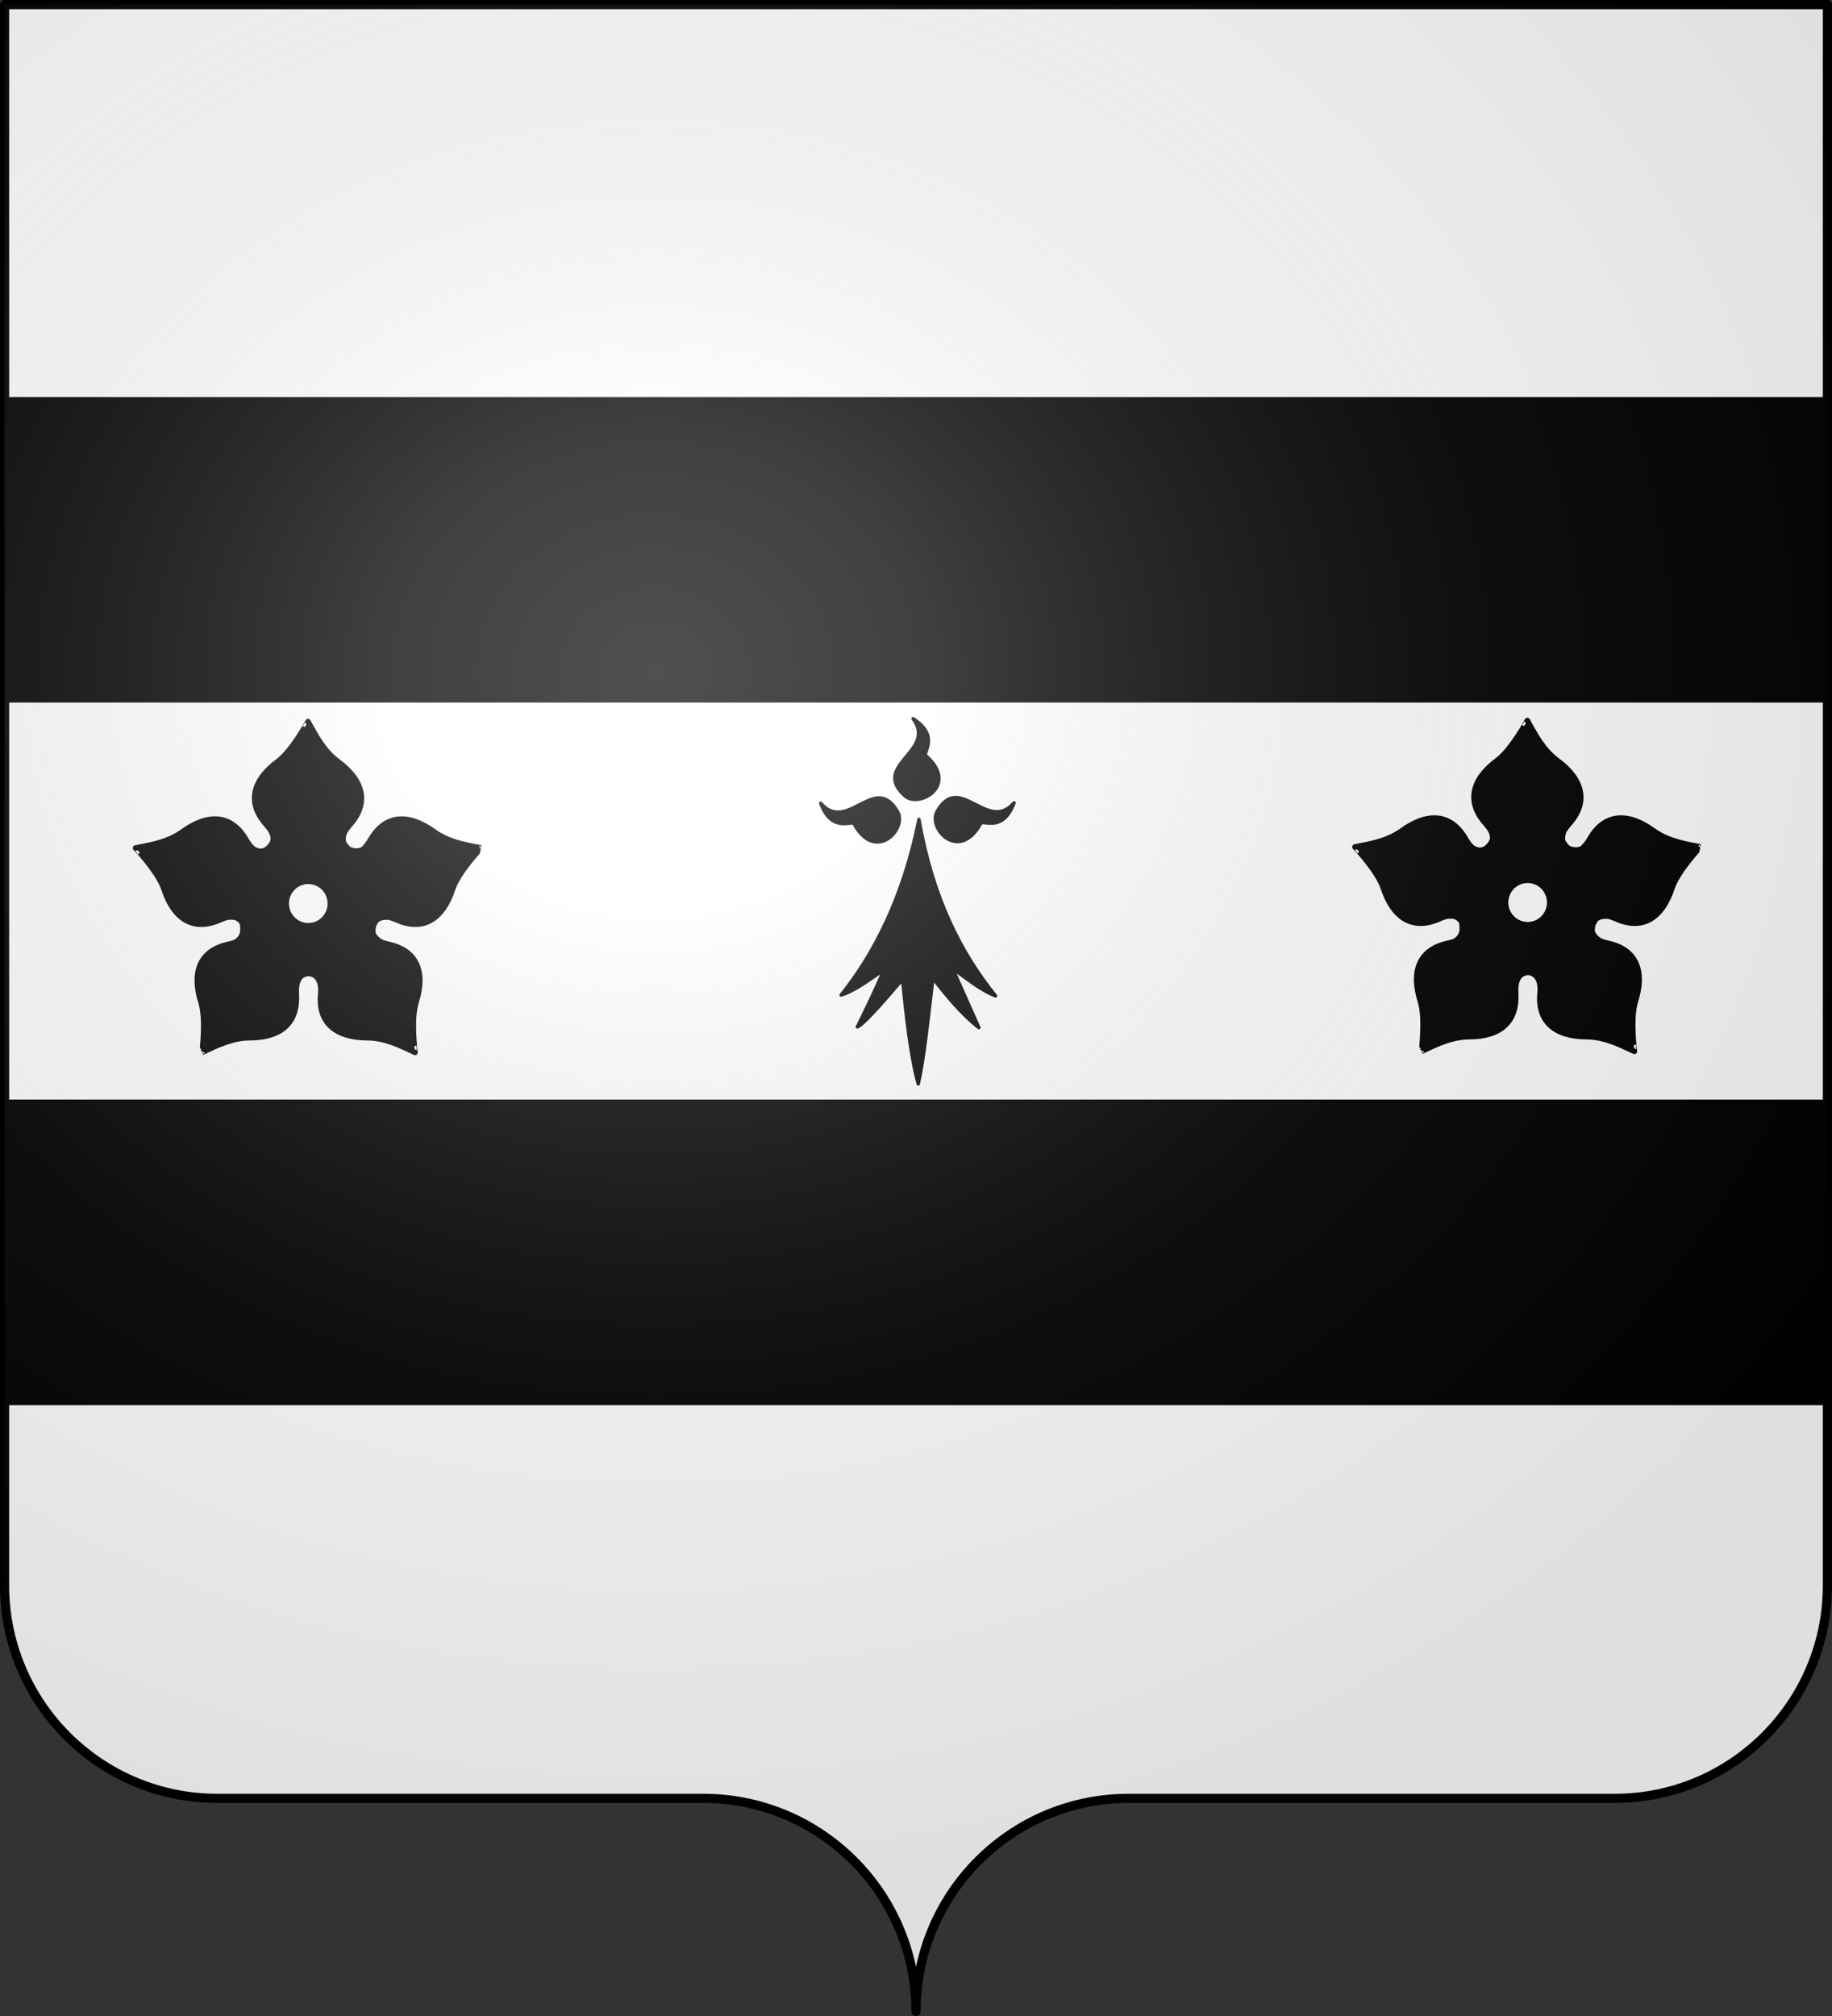
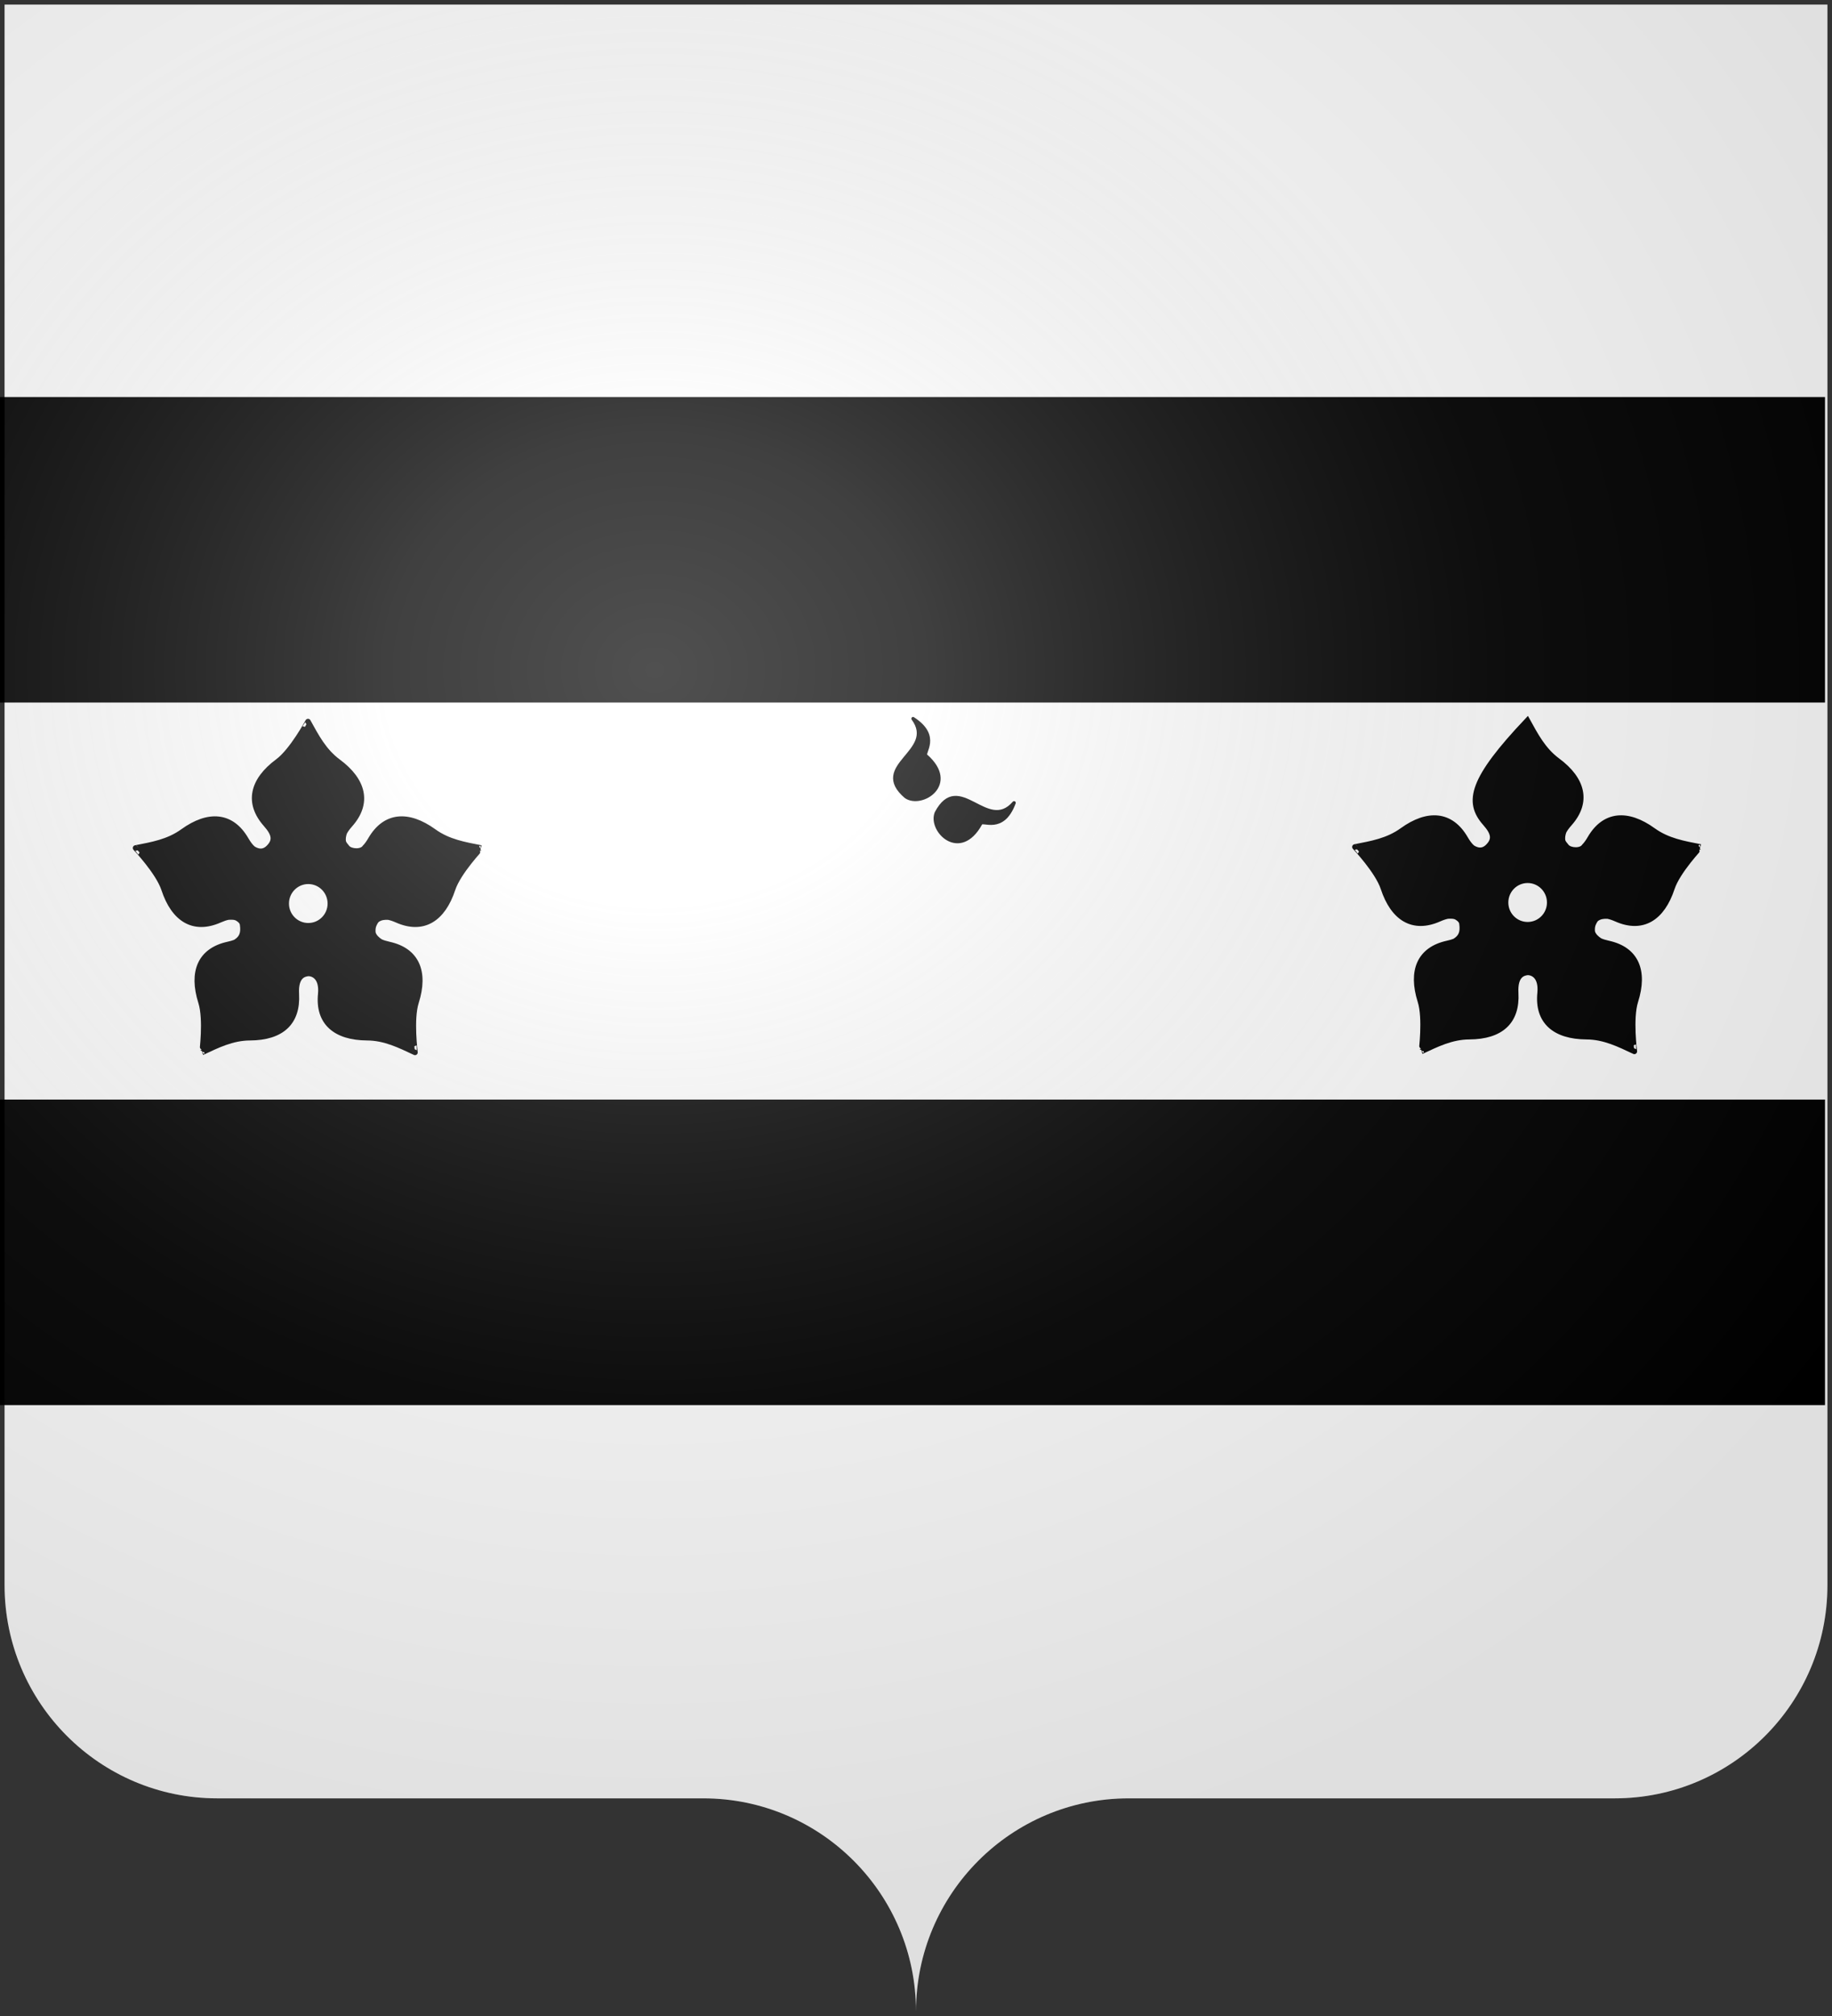
<svg xmlns="http://www.w3.org/2000/svg" xmlns:xlink="http://www.w3.org/1999/xlink" version="1.0" width="600" height="660" id="svg2">
  <rect width="100%" height="100%" fill="#333333" stroke="none" />
  <desc id="desc4">Flag of Canton of Valais (Wallis)</desc>
  <defs id="defs6">
    <linearGradient id="linearGradient2893">
      <stop style="stop-color:#ffffff;stop-opacity:0.314" offset="0" id="stop2895" />
      <stop style="stop-color:#ffffff;stop-opacity:0.251" offset="0.19" id="stop2897" />
      <stop style="stop-color:#6b6b6b;stop-opacity:0.125" offset="0.6" id="stop2901" />
      <stop style="stop-color:#000000;stop-opacity:0.125" offset="1" id="stop2899" />
    </linearGradient>
    <radialGradient cx="203.198" cy="218.01" r="300" fx="203.198" fy="218.01" id="radialGradient2883" xlink:href="#linearGradient2893" gradientUnits="userSpaceOnUse" gradientTransform="matrix(1.36,0,0,1.355,-79.528,-87.645)" />
    <linearGradient id="linearGradient2955">
      <stop style="stop-color:#ffffff;stop-opacity:0" offset="0" id="stop2965" />
      <stop style="stop-color:#000000;stop-opacity:0.646" offset="1" id="stop2959" />
    </linearGradient>
    <radialGradient cx="225.524" cy="218.901" r="300" fx="225.524" fy="218.901" id="radialGradient2961" xlink:href="#linearGradient2955" gradientUnits="userSpaceOnUse" gradientTransform="matrix(-4.167939e-4,2.183,-1.884,-3.599562e-4,615.597,-289.121)" />
    <polygon points="0,-1 0.588,0.809 -0.951,-0.309 0.951,-0.309 -0.588,0.809 0,-1 " transform="scale(53,53)" id="star" />
    <clipPath id="clip">
-       <path d="M 0,-200 L 0,600 L 300,600 L 300,-200 L 0,-200 z " id="path10" />
-     </clipPath>
+       </clipPath>
    <radialGradient cx="225.524" cy="218.901" r="300" fx="225.524" fy="218.901" id="radialGradient1911" xlink:href="#linearGradient2955" gradientUnits="userSpaceOnUse" gradientTransform="matrix(-4.167939e-4,2.183,-1.884,-3.599562e-4,1395.597,-309.121)" />
    <radialGradient cx="-483.508" cy="153.928" r="300" fx="-483.508" fy="153.928" id="radialGradient2928" xlink:href="#linearGradient2955" gradientUnits="userSpaceOnUse" gradientTransform="matrix(0,2.342,-2.291,0,562.913,1323.77)" />
    <radialGradient cx="285.186" cy="200.448" r="300" fx="285.186" fy="200.448" id="radialGradient11919" xlink:href="#linearGradient2893" gradientUnits="userSpaceOnUse" gradientTransform="matrix(1.551,0,0,1.35,-227.894,-51.264)" />
  </defs>
  <g id="layer1">
    <path d="M 300,658.499 C 300,619.995 331.203,588.746 369.65,588.746 C 408.097,588.746 490.403,588.746 528.85,588.746 C 567.297,588.746 598.5,557.496 598.5,518.992 L 598.5,1.5 L 1.5,1.5 L 1.5,518.992 C 1.5,557.496 32.703,588.746 71.15,588.746 C 109.597,588.746 191.903,588.746 230.35,588.746 C 268.797,588.746 300,619.995 300,658.499 z " style="fill:#ffffff;fill-opacity:1;fill-rule:nonzero;stroke:none;stroke-width:5;stroke-linecap:round;stroke-linejoin:round;stroke-miterlimit:4;stroke-dashoffset:0;stroke-opacity:1" id="path2014" />
  </g>
  <g id="layer2">
    <path d="M 0.354,130.334 L 0.354,229.646 L 597.354,229.646 L 597.354,130.334 L 0.354,130.334 z " style="fill:#000000;fill-rule:evenodd;stroke:#000000;stroke-width:0.707px;stroke-linecap:butt;stroke-linejoin:miter;stroke-opacity:1" id="path2278" />
    <path d="M 0.354,360.334 L 0.354,459.646 L 597.354,459.646 L 597.354,360.334 L 0.354,360.334 z " style="fill:#000000;fill-rule:evenodd;stroke:#000000;stroke-width:0.707px;stroke-linecap:butt;stroke-linejoin:miter;stroke-opacity:1" id="rect2243" />
-     <path d="M 300,658.5 C 300,619.996 331.203,588.746 369.65,588.746 C 408.097,588.746 490.403,588.746 528.85,588.746 C 567.297,588.746 598.5,557.497 598.5,518.993 L 598.5,1.5 L 1.5,1.5 L 1.5,518.993 C 1.5,557.497 32.703,588.746 71.15,588.746 C 109.597,588.746 191.903,588.746 230.35,588.746 C 268.797,588.746 300,619.996 300,658.5 z " style="fill:none;fill-opacity:1;fill-rule:nonzero;stroke:#000000;stroke-width:3;stroke-linecap:round;stroke-linejoin:round;stroke-miterlimit:4;stroke-dasharray:none;stroke-dashoffset:0;stroke-opacity:1" id="path2267" />
    <g transform="matrix(0.37,0,0,0.37,161.434,218.075)" style="display:inline" id="g2224">
      <g style="fill:#000000;fill-opacity:1" id="g4564">
-         <path d="M 377.128,135.622 C 363.027,205.733 336.74,255.374 308.184,291.061 C 320.054,287.499 333.399,277.371 346.301,268.511 C 338.411,286.896 330.52,302.956 322.63,319.179 C 327.341,317.431 342.291,301.057 362.595,277.033 C 365.778,310.06 370.082,347.255 376.512,369.649 C 381.631,347.291 385.418,310.285 389.481,276.307 C 401.722,291.501 413.611,306.872 430.173,319.905 L 406.92,267.587 C 418.927,275.985 432.195,287.102 444.927,291.788 C 414.738,254.32 389.317,205.741 377.128,135.622 z " style="fill:#000000;fill-opacity:1;fill-rule:evenodd;stroke:#000000;stroke-width:3;stroke-linecap:round;stroke-linejoin:round;stroke-miterlimit:4;stroke-dasharray:none;stroke-opacity:1" id="path1883" />
-         <path d="M 319.723,139.698 C 318.427,135.62 300.185,148.673 290.128,121.31 C 314.12,148.894 338.908,92.269 358.962,130.251 C 365.151,145.922 338.04,173.112 319.723,139.698 z " style="fill:#000000;fill-opacity:1;fill-rule:evenodd;stroke:#000000;stroke-width:3;stroke-linecap:round;stroke-linejoin:round;stroke-miterlimit:4;stroke-dasharray:none;stroke-opacity:1" id="path1887" />
        <path d="M 431.716,139.348 C 433.012,135.27 451.253,148.323 461.311,120.961 C 437.319,148.545 412.53,91.919 392.477,129.902 C 386.288,145.572 413.399,172.762 431.716,139.348 z " style="fill:#000000;fill-opacity:1;fill-rule:evenodd;stroke:#000000;stroke-width:3;stroke-linecap:round;stroke-linejoin:round;stroke-miterlimit:4;stroke-dasharray:none;stroke-opacity:1;display:inline" id="path1893" />
        <path d="M 383.382,79.375 C 379.685,77.221 396.403,62.265 371.894,46.481 C 393.58,75.912 332.91,87.752 365.604,115.608 C 379.547,125.066 411.996,104.539 383.382,79.375 z " style="fill:#000000;fill-opacity:1;fill-rule:evenodd;stroke:#000000;stroke-width:3;stroke-linecap:round;stroke-linejoin:round;stroke-miterlimit:4;stroke-dasharray:none;stroke-opacity:1;display:inline" id="path1895" />
      </g>
    </g>
    <path d="M 100.872,236.213 C 100.872,236.187 95.718,245.799 90.99,249.296 C 82.671,255.448 80.877,262.832 87.1,269.846 C 89.987,273.101 90.283,275.199 88.012,277.483 C 87.486,278.012 86.951,278.352 86.412,278.531 C 85.195,278.935 83.964,278.549 82.857,277.838 C 82.089,277.195 81.338,276.203 80.549,274.844 C 75.838,266.724 68.279,266.168 59.89,272.223 C 55.122,275.665 49.802,276.547 44.387,277.614 C 44.362,277.606 51.866,285.505 53.712,291.108 C 56.959,300.966 63.393,304.962 71.951,301.178 C 73.001,300.713 73.915,300.402 74.724,300.242 C 75.809,300.166 76.97,300.143 77.813,300.654 C 78.669,301.172 79.318,301.776 79.451,302.675 C 79.888,305.636 79.148,307.212 77.125,308.458 C 77.106,308.47 77.088,308.484 77.069,308.496 C 76.401,308.765 75.608,308.987 74.686,309.188 C 65.552,311.185 62.693,318.216 65.827,328.11 C 67.609,333.734 66.165,344.564 66.181,344.543 C 71.185,342.206 76.001,339.767 81.87,339.733 C 92.196,339.674 97.585,334.787 97.057,325.415 C 96.717,319.369 99.636,318.818 101.04,318.677 C 102.713,318.732 105.548,319.969 105.041,325.415 C 104.107,334.769 109.902,339.674 120.228,339.733 C 126.098,339.767 130.913,342.206 135.917,344.543 C 135.933,344.564 134.489,333.734 136.271,328.11 C 139.406,318.216 136.528,311.185 127.394,309.188 C 126.269,308.942 125.351,308.658 124.602,308.308 C 123.538,307.615 122.593,306.734 122.201,305.651 C 122.2,305.645 122.202,305.638 122.201,305.632 C 122.196,305.619 122.186,305.608 122.182,305.595 C 122.008,304.948 122.095,303.755 122.294,303.161 C 122.551,302.396 123.135,301.215 123.802,300.916 C 124.743,300.315 125.957,300.175 127.189,300.242 C 128.006,300.4 128.933,300.706 129.999,301.178 C 138.556,304.962 144.991,300.966 148.238,291.108 C 150.084,285.505 157.587,277.606 157.562,277.614 C 152.147,276.547 146.827,275.665 142.059,272.223 C 133.671,266.168 126.112,266.724 121.401,274.844 C 120.759,275.95 120.141,276.797 119.521,277.427 C 118.424,279.098 114.873,278.848 113.733,277.558 C 113.011,276.677 112.704,276.337 112.467,275.723 C 112.22,274.734 112.395,273.641 112.765,272.579 C 113.168,271.779 113.8,270.913 114.663,269.94 C 120.887,262.925 119.074,255.523 110.755,249.371 C 106.026,245.874 103.555,241.062 100.872,236.213 z M 100.966,288.525 C 104.957,288.525 108.187,291.792 108.187,295.806 C 108.187,299.82 104.957,303.068 100.966,303.068 C 96.974,303.068 93.744,299.82 93.744,295.806 C 93.744,291.792 96.974,288.525 100.966,288.525 z " style="fill:#000000;fill-opacity:1;fill-rule:evenodd;stroke:#000000;stroke-width:1.792;stroke-linecap:butt;stroke-linejoin:miter;stroke-miterlimit:4;stroke-dasharray:none;stroke-opacity:1" id="path2274" />
-     <path d="M 500.226,235.877 C 500.226,235.85 495.072,245.463 490.344,248.959 C 482.025,255.111 480.231,262.495 486.454,269.51 C 489.341,272.765 489.637,274.863 487.366,277.146 C 486.84,277.675 486.304,278.015 485.765,278.194 C 484.549,278.598 483.318,278.213 482.211,277.502 C 481.443,276.858 480.692,275.867 479.903,274.507 C 475.192,266.387 467.633,265.832 459.244,271.887 C 454.476,275.329 449.156,276.21 443.741,277.277 C 443.716,277.269 451.22,285.169 453.065,290.772 C 456.313,300.629 462.747,304.625 471.304,300.841 C 472.355,300.377 473.269,300.066 474.077,299.905 C 475.163,299.83 476.324,299.807 477.167,300.317 C 478.022,300.835 478.672,301.439 478.805,302.338 C 479.241,305.3 478.502,306.876 476.478,308.122 C 476.459,308.133 476.441,308.148 476.423,308.159 C 475.755,308.428 474.962,308.65 474.04,308.852 C 464.906,310.848 462.047,317.88 465.181,327.774 C 466.963,333.398 465.519,344.228 465.535,344.207 C 470.539,341.869 475.355,339.431 481.224,339.397 C 491.55,339.337 496.939,334.451 496.411,325.079 C 496.071,319.033 498.99,318.481 500.394,318.341 C 502.067,318.396 504.902,319.632 504.395,325.079 C 503.461,334.432 509.256,339.337 519.582,339.397 C 525.451,339.431 530.267,341.869 535.271,344.207 C 535.287,344.228 533.843,333.398 535.625,327.774 C 538.759,317.88 535.882,310.848 526.747,308.852 C 525.622,308.606 524.705,308.322 523.956,307.972 C 522.891,307.279 521.947,306.397 521.555,305.314 C 521.553,305.308 521.556,305.301 521.555,305.296 C 521.55,305.283 521.54,305.271 521.536,305.258 C 521.362,304.612 521.449,303.419 521.648,302.825 C 521.905,302.059 522.489,300.879 523.155,300.579 C 524.097,299.979 525.311,299.838 526.543,299.905 C 527.36,300.063 528.287,300.369 529.353,300.841 C 537.91,304.625 544.345,300.629 547.592,290.772 C 549.438,285.169 556.941,277.269 556.916,277.277 C 551.501,276.21 546.181,275.329 541.413,271.887 C 533.024,265.832 525.465,266.387 520.755,274.507 C 520.113,275.613 519.495,276.46 518.875,277.09 C 517.778,278.762 514.227,278.511 513.087,277.221 C 512.365,276.34 512.058,276.001 511.821,275.387 C 511.574,274.398 511.748,273.304 512.119,272.243 C 512.522,271.443 513.154,270.576 514.017,269.604 C 520.24,262.589 518.428,255.186 510.109,249.034 C 505.38,245.537 502.909,240.726 500.226,235.877 z M 500.319,288.189 C 504.311,288.189 507.541,291.455 507.541,295.469 C 507.541,299.484 504.311,302.731 500.319,302.731 C 496.327,302.731 493.098,299.484 493.098,295.469 C 493.098,291.455 496.327,288.189 500.319,288.189 z " style="fill:#000000;fill-opacity:1;fill-rule:evenodd;stroke:#000000;stroke-width:1.792;stroke-linecap:butt;stroke-linejoin:miter;stroke-miterlimit:4;stroke-dasharray:none;stroke-opacity:1" id="path2288" />
+     <path d="M 500.226,235.877 C 482.025,255.111 480.231,262.495 486.454,269.51 C 489.341,272.765 489.637,274.863 487.366,277.146 C 486.84,277.675 486.304,278.015 485.765,278.194 C 484.549,278.598 483.318,278.213 482.211,277.502 C 481.443,276.858 480.692,275.867 479.903,274.507 C 475.192,266.387 467.633,265.832 459.244,271.887 C 454.476,275.329 449.156,276.21 443.741,277.277 C 443.716,277.269 451.22,285.169 453.065,290.772 C 456.313,300.629 462.747,304.625 471.304,300.841 C 472.355,300.377 473.269,300.066 474.077,299.905 C 475.163,299.83 476.324,299.807 477.167,300.317 C 478.022,300.835 478.672,301.439 478.805,302.338 C 479.241,305.3 478.502,306.876 476.478,308.122 C 476.459,308.133 476.441,308.148 476.423,308.159 C 475.755,308.428 474.962,308.65 474.04,308.852 C 464.906,310.848 462.047,317.88 465.181,327.774 C 466.963,333.398 465.519,344.228 465.535,344.207 C 470.539,341.869 475.355,339.431 481.224,339.397 C 491.55,339.337 496.939,334.451 496.411,325.079 C 496.071,319.033 498.99,318.481 500.394,318.341 C 502.067,318.396 504.902,319.632 504.395,325.079 C 503.461,334.432 509.256,339.337 519.582,339.397 C 525.451,339.431 530.267,341.869 535.271,344.207 C 535.287,344.228 533.843,333.398 535.625,327.774 C 538.759,317.88 535.882,310.848 526.747,308.852 C 525.622,308.606 524.705,308.322 523.956,307.972 C 522.891,307.279 521.947,306.397 521.555,305.314 C 521.553,305.308 521.556,305.301 521.555,305.296 C 521.55,305.283 521.54,305.271 521.536,305.258 C 521.362,304.612 521.449,303.419 521.648,302.825 C 521.905,302.059 522.489,300.879 523.155,300.579 C 524.097,299.979 525.311,299.838 526.543,299.905 C 527.36,300.063 528.287,300.369 529.353,300.841 C 537.91,304.625 544.345,300.629 547.592,290.772 C 549.438,285.169 556.941,277.269 556.916,277.277 C 551.501,276.21 546.181,275.329 541.413,271.887 C 533.024,265.832 525.465,266.387 520.755,274.507 C 520.113,275.613 519.495,276.46 518.875,277.09 C 517.778,278.762 514.227,278.511 513.087,277.221 C 512.365,276.34 512.058,276.001 511.821,275.387 C 511.574,274.398 511.748,273.304 512.119,272.243 C 512.522,271.443 513.154,270.576 514.017,269.604 C 520.24,262.589 518.428,255.186 510.109,249.034 C 505.38,245.537 502.909,240.726 500.226,235.877 z M 500.319,288.189 C 504.311,288.189 507.541,291.455 507.541,295.469 C 507.541,299.484 504.311,302.731 500.319,302.731 C 496.327,302.731 493.098,299.484 493.098,295.469 C 493.098,291.455 496.327,288.189 500.319,288.189 z " style="fill:#000000;fill-opacity:1;fill-rule:evenodd;stroke:#000000;stroke-width:1.792;stroke-linecap:butt;stroke-linejoin:miter;stroke-miterlimit:4;stroke-dasharray:none;stroke-opacity:1" id="path2288" />
  </g>
  <g id="layer3">
    <path d="M 1.5,1.5 L 1.5,518.991 C 1.5,557.496 32.703,588.746 71.15,588.746 C 109.597,588.746 191.903,588.746 230.35,588.746 C 268.797,588.745 300,619.996 300,658.5 C 300,619.996 331.203,588.746 369.65,588.746 C 408.097,588.745 490.403,588.746 528.85,588.746 C 567.297,588.746 598.5,557.496 598.5,518.991 L 598.5,1.5 L 1.5,1.5 z " style="fill:url(#radialGradient11919);fill-opacity:1;fill-rule:evenodd;stroke:none;stroke-width:3;stroke-linecap:butt;stroke-linejoin:miter;stroke-miterlimit:4;stroke-dasharray:none;stroke-opacity:1" id="path2875" />
  </g>
  <g id="layer4" />
</svg>